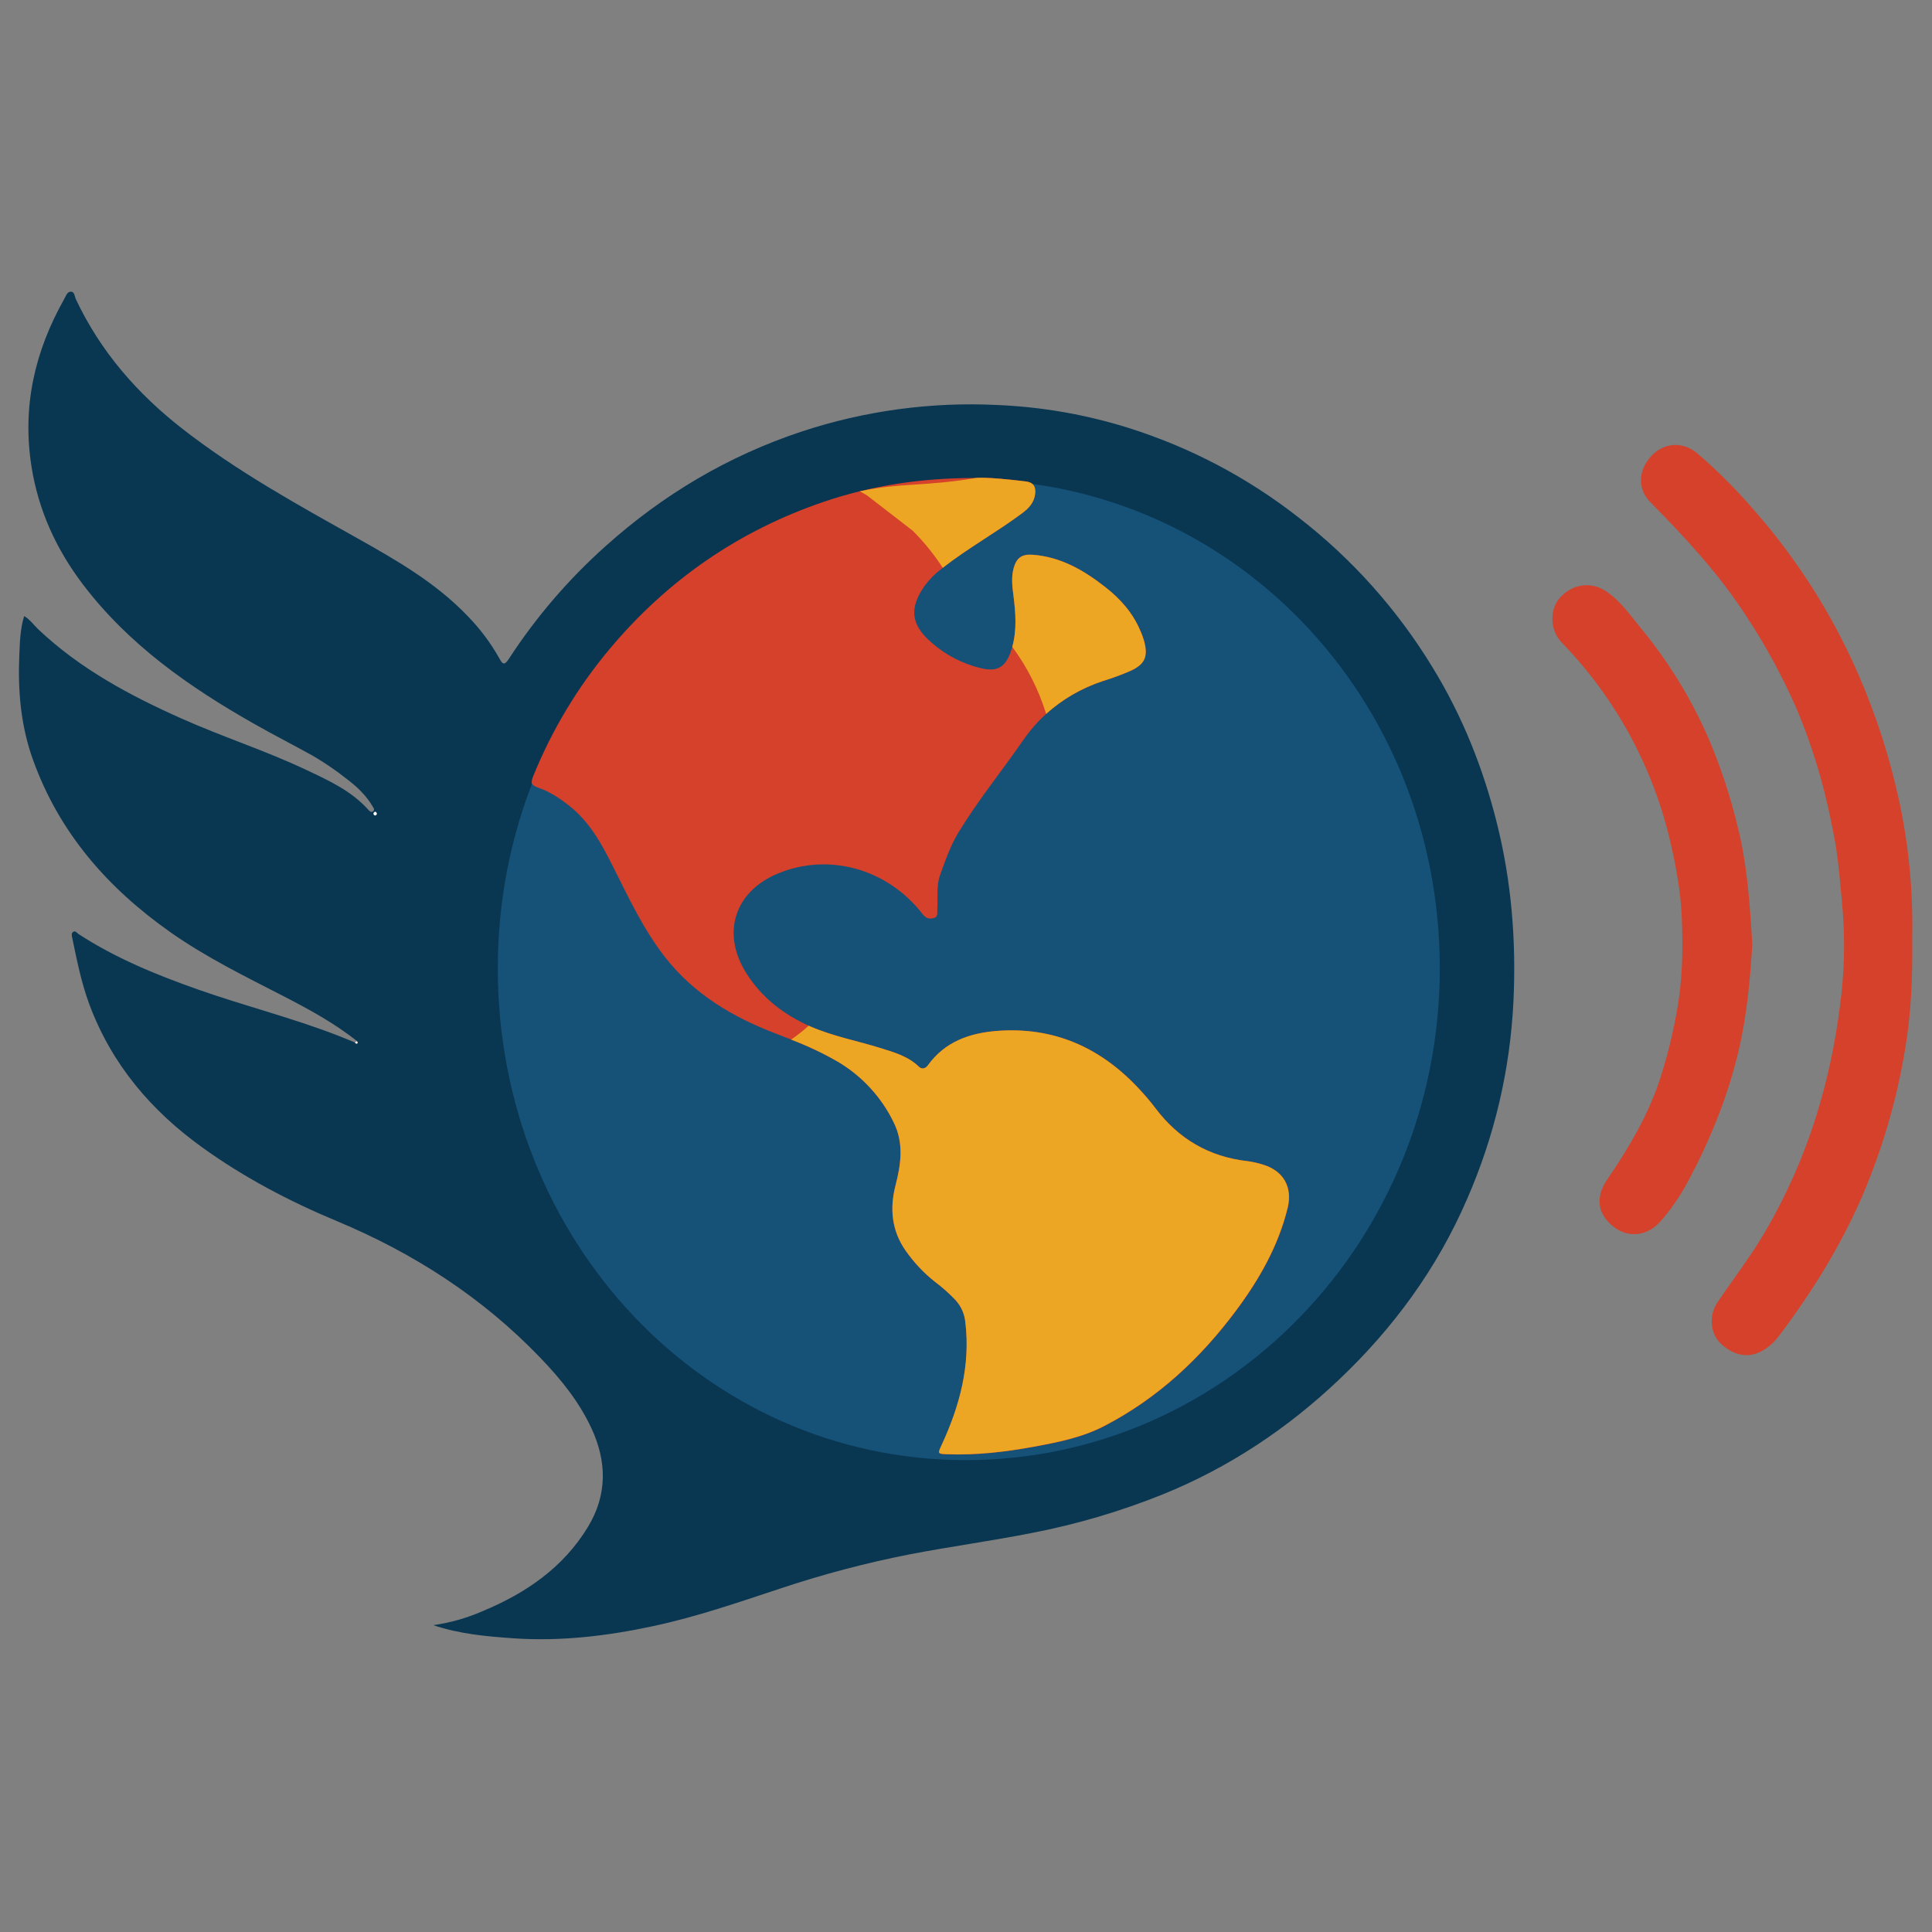
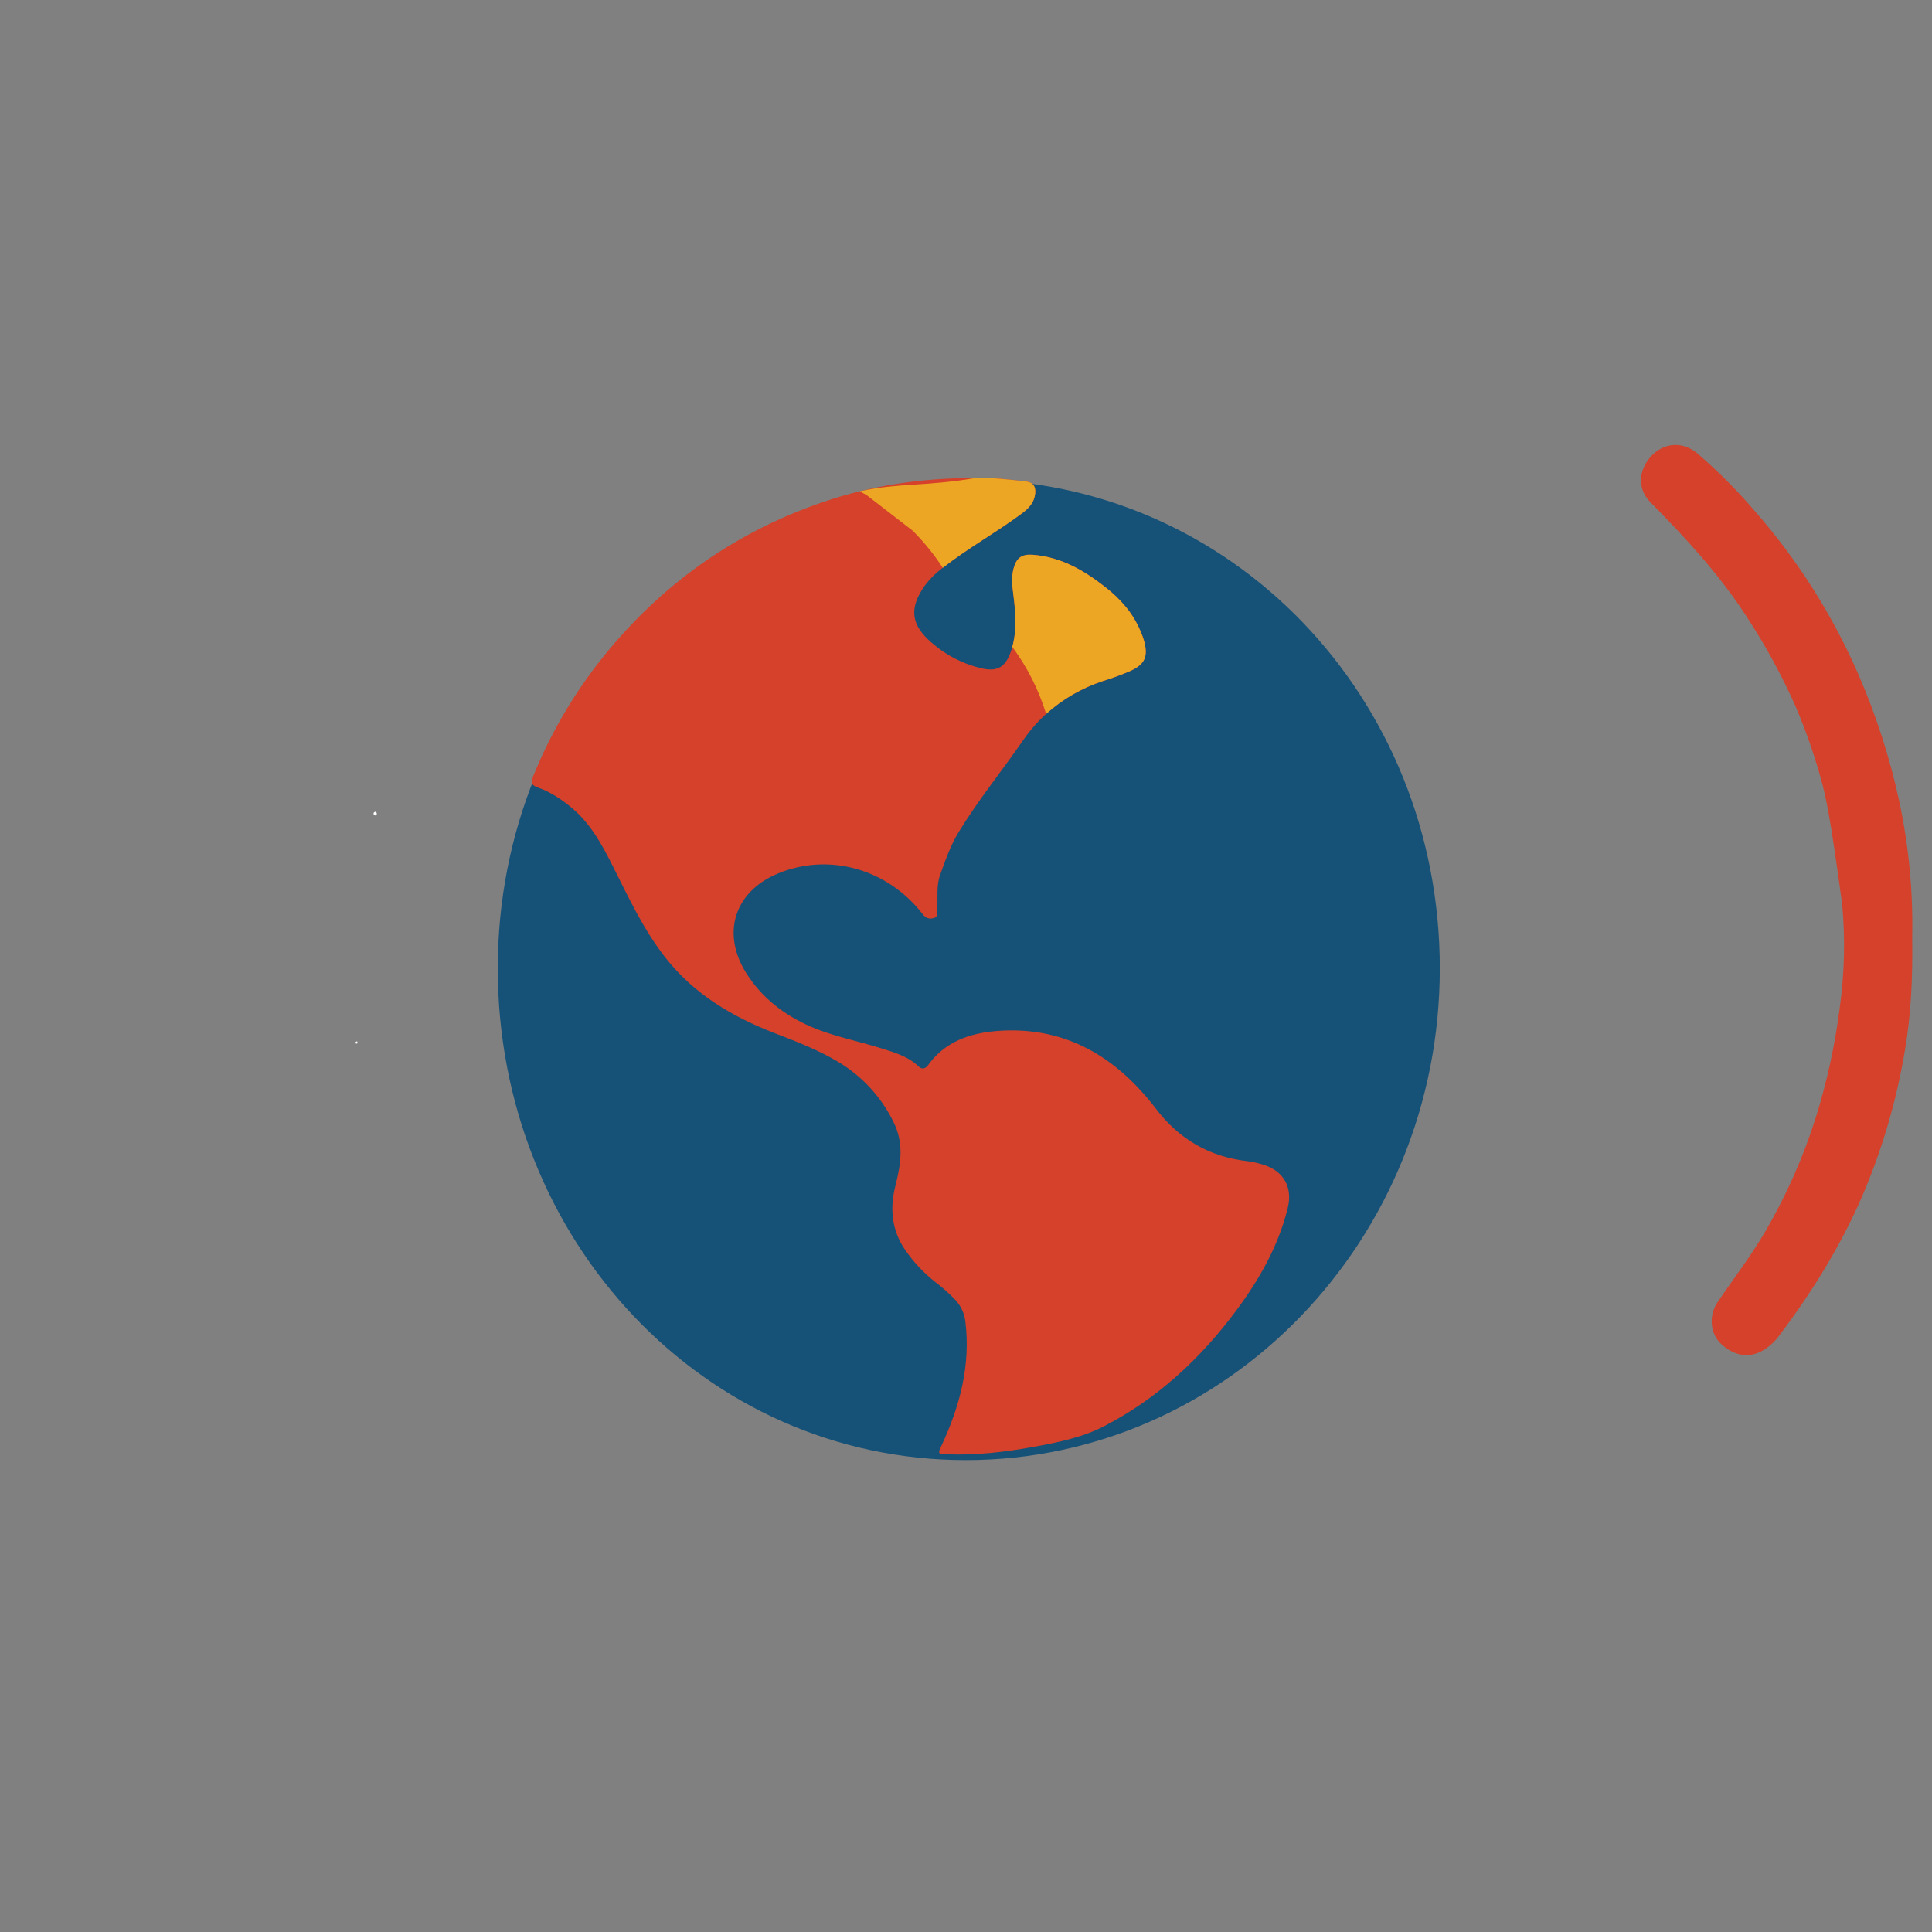
<svg xmlns="http://www.w3.org/2000/svg" width="500" zoomAndPan="magnify" viewBox="0 0 375 375" height="500" preserveAspectRatio="xMidYMid meet">
  <rect x="0" y="0" width="375" height="375" fill="#808080" stroke="none" />
  <defs>
    <clipPath id="28ff7c441a">
-       <path d="M 3.676 56.527 L 294 56.527 L 294 318.277 L 3.676 318.277 Z M 3.676 56.527 " clip-rule="nonzero" />
-     </clipPath>
+       </clipPath>
    <clipPath id="6cf4798103">
      <path d="M 318 86 L 371.176 86 L 371.176 264 L 318 264 Z M 318 86 " clip-rule="nonzero" />
    </clipPath>
  </defs>
  <g clip-path="url(#28ff7c441a)">
    <path fill="#093651" d="M 69.305 202.09 C 64.867 198.555 59.906 195.871 54.887 193.285 C 47.43 189.449 39.898 185.754 33.008 180.895 C 20.879 172.34 11.492 161.633 6.414 147.504 C 4.031 140.91 3.441 134.047 3.75 127.09 C 3.863 124.598 3.918 122.102 4.688 119.574 C 5.82 120.238 6.551 121.316 7.457 122.176 C 15.574 129.848 25.211 135 35.289 139.492 C 43.25 143.039 51.566 145.711 59.441 149.434 C 63.789 151.484 68.199 153.492 71.5 157.188 C 71.738 157.461 72.008 157.738 72.355 157.512 C 72.852 157.195 72.496 156.812 72.309 156.492 C 71.051 154.352 69.215 152.629 67.32 151.207 C 65.25 149.566 63.078 148.078 60.801 146.742 C 56.996 144.625 53.113 142.645 49.332 140.5 C 36.715 133.34 24.945 125.117 16.059 113.383 C 10.918 106.594 7.465 99.082 6.117 90.582 C 4.266 78.918 6.742 68.195 12.457 58.055 C 12.781 57.48 13.004 56.625 13.75 56.617 C 14.496 56.609 14.469 57.531 14.719 58.066 C 19.512 68.242 26.668 76.434 35.504 83.305 C 46.055 91.52 57.715 97.938 69.328 104.453 C 76.996 108.754 84.633 113.141 90.789 119.594 C 93.18 122.043 95.215 124.762 96.898 127.742 C 97.496 128.824 97.828 129.332 98.758 127.902 C 104.051 119.766 110.316 112.465 117.555 105.996 C 128.699 96 141.316 88.508 155.555 83.777 C 161.703 81.746 167.988 80.293 174.406 79.426 C 180.824 78.559 187.266 78.289 193.734 78.617 C 202.324 78.996 210.727 80.465 218.938 83.023 C 231.062 86.844 242.129 92.672 252.141 100.508 C 257.312 104.52 262.082 108.969 266.441 113.855 C 270.801 118.742 274.68 123.984 278.082 129.578 C 283.812 138.926 287.824 148.969 290.504 159.602 C 293.387 171.043 294.316 182.664 293.758 194.379 C 293.098 207.711 290.102 220.496 284.762 232.73 C 278.965 246.148 270.52 257.719 259.93 267.762 C 249.879 277.305 238.504 284.875 225.633 290.082 C 217.422 293.379 208.977 295.867 200.289 297.547 C 192.445 299.094 184.531 300.172 176.688 301.672 C 168.121 303.352 159.699 305.574 151.418 308.344 C 143.301 311.02 135.227 313.824 126.863 315.609 C 117.898 317.543 108.816 318.625 99.645 317.992 C 94.422 317.633 89.172 317.152 84.105 315.445 C 87.406 314.973 90.586 314.07 93.641 312.738 C 102.023 309.262 109.336 304.285 114.129 296.359 C 117.863 290.195 117.828 283.766 114.809 277.25 C 112.383 272.023 108.844 267.676 104.883 263.551 C 93.625 251.816 80.297 243.238 65.348 237 C 56.176 233.176 47.402 228.566 39.316 222.754 C 29.336 215.586 21.68 206.594 17.336 194.93 C 15.789 190.738 14.926 186.426 14.031 182.074 C 13.949 181.664 13.758 181.098 14.262 180.84 C 14.676 180.625 14.949 181.109 15.266 181.312 C 22.48 186.004 30.367 189.223 38.461 192.074 C 47.406 195.227 56.629 197.539 65.484 200.961 C 66.645 201.402 67.77 201.891 68.91 202.355 C 69.039 202.562 69.219 202.668 69.41 202.48 C 69.453 202.445 69.363 202.227 69.305 202.09 Z M 189.418 93.16 C 178.68 93.16 169.156 94.652 159.957 97.777 C 143.438 103.395 129.559 112.969 118.352 126.352 C 112.105 133.816 107.148 142.062 103.492 151.082 C 102.984 152.336 103.164 152.836 104.48 153.289 C 106.746 154.062 108.73 155.398 110.621 156.898 C 114.465 159.969 116.758 164.145 118.906 168.422 C 121.996 174.559 124.875 180.789 129.156 186.262 C 134.711 193.336 142.098 197.734 150.328 200.91 C 154.582 202.551 158.812 204.172 162.73 206.523 C 165.035 207.902 167.098 209.578 168.918 211.555 C 170.738 213.531 172.238 215.727 173.418 218.137 C 175.504 222.254 174.887 226.344 173.805 230.566 C 172.68 234.969 173.082 239.273 175.781 243.125 C 177.383 245.418 179.277 247.438 181.469 249.18 C 182.883 250.238 184.203 251.406 185.426 252.684 C 186.527 253.891 187.172 255.309 187.359 256.934 C 188.391 265.402 186.281 273.27 182.762 280.859 C 181.988 282.547 181.961 282.578 183.844 282.645 C 189.438 282.852 194.969 282.219 200.469 281.219 C 205.207 280.352 209.953 279.426 214.309 277.176 C 224.668 271.82 232.961 264.07 239.871 254.812 C 244.375 248.777 248.098 242.277 249.922 234.855 C 250.922 230.797 249.125 227.613 245.133 226.414 C 244.156 226.105 243.164 225.879 242.148 225.746 C 234.668 224.902 228.738 221.414 224.234 215.418 C 223.266 214.148 222.234 212.93 221.141 211.766 C 213.684 203.703 204.551 199.605 193.477 200.469 C 188.203 200.898 183.402 202.566 180.098 207.16 C 179.625 207.828 178.902 207.957 178.371 207.445 C 176.289 205.422 173.625 204.664 170.969 203.832 C 166.438 202.418 161.742 201.543 157.359 199.645 C 152.176 197.391 147.875 194.082 144.836 189.254 C 139.945 181.488 142.562 173.371 151.07 169.891 C 160.941 165.852 172.266 169.02 179.07 177.809 C 179.727 178.656 180.352 178.809 181.203 178.582 C 182.129 178.355 181.883 177.547 181.922 176.891 C 182.047 174.684 181.719 172.312 182.426 170.32 C 183.438 167.473 184.449 164.555 186.043 161.926 C 189.824 155.707 194.43 150.07 198.551 144.098 C 202.449 138.449 207.707 134.73 214.145 132.543 C 215.988 131.977 217.793 131.309 219.555 130.535 C 222.207 129.273 222.805 127.832 222.105 124.977 C 221.895 124.207 221.625 123.461 221.293 122.738 C 219.836 119.297 217.426 116.594 214.52 114.328 C 210.363 111.066 205.863 108.453 200.418 108.059 C 198.297 107.898 197.262 108.68 196.719 110.73 C 196.254 112.473 196.473 114.23 196.699 115.98 C 197.164 119.66 197.441 123.32 196.16 126.922 C 195.082 129.953 193.5 130.816 190.387 130.074 C 186.805 129.211 183.621 127.574 180.836 125.156 C 176.789 121.68 176.43 118.441 179.484 114.102 C 180.438 112.816 181.555 111.691 182.836 110.734 C 187.793 106.836 193.336 103.777 198.387 100.031 C 199.73 99.031 200.754 97.918 200.93 96.195 C 201.066 94.852 200.566 94.027 199.121 93.855 C 195.566 93.406 192.008 92.992 189.418 93.16 Z M 72.816 157.543 C 72.723 157.617 72.555 157.688 72.52 157.797 C 72.48 157.902 72.488 158.004 72.543 158.102 C 72.594 158.199 72.676 158.262 72.789 158.281 C 72.879 158.305 73.078 158.168 73.113 158.062 C 73.188 157.844 73.062 157.66 72.816 157.543 Z M 72.816 157.543 " fill-opacity="1" fill-rule="nonzero" />
  </g>
  <g clip-path="url(#6cf4798103)">
-     <path fill="#d5412a" d="M 371.156 181.934 C 371.262 189.82 370.945 196.961 369.715 204.023 C 368.07 213.816 365.281 223.277 361.359 232.402 C 357.172 241.988 351.695 250.812 345.406 259.156 C 344.637 260.223 343.707 261.125 342.617 261.859 C 339.496 263.895 336.602 263.082 334.215 260.996 C 331.965 259.031 331.57 255.43 333.379 252.758 C 336.512 248.121 339.949 243.688 342.766 238.824 C 346.82 231.836 350.062 224.488 352.488 216.777 C 354.641 209.867 356.176 202.824 357.086 195.645 C 358.016 188.988 358.18 182.312 357.578 175.617 C 357.148 171.281 356.871 166.922 356.059 162.641 C 355.285 158.609 354.43 154.602 353.293 150.637 C 351.984 145.977 350.375 141.426 348.465 136.977 C 345.797 130.98 342.66 125.234 339.059 119.746 C 333.777 111.539 327.203 104.438 320.379 97.52 C 318.059 95.199 317.93 92.031 319.836 89.352 C 322.23 85.988 326.309 85.355 329.469 88.012 C 333.477 91.465 337.195 95.199 340.629 99.219 C 348.941 108.723 355.625 119.254 360.676 130.82 C 364.168 138.824 366.828 147.094 368.664 155.629 C 370.508 164.301 371.336 173.07 371.156 181.934 Z M 371.156 181.934 " fill-opacity="1" fill-rule="nonzero" />
+     <path fill="#d5412a" d="M 371.156 181.934 C 371.262 189.82 370.945 196.961 369.715 204.023 C 368.07 213.816 365.281 223.277 361.359 232.402 C 357.172 241.988 351.695 250.812 345.406 259.156 C 344.637 260.223 343.707 261.125 342.617 261.859 C 339.496 263.895 336.602 263.082 334.215 260.996 C 331.965 259.031 331.57 255.43 333.379 252.758 C 336.512 248.121 339.949 243.688 342.766 238.824 C 346.82 231.836 350.062 224.488 352.488 216.777 C 354.641 209.867 356.176 202.824 357.086 195.645 C 358.016 188.988 358.18 182.312 357.578 175.617 C 355.285 158.609 354.43 154.602 353.293 150.637 C 351.984 145.977 350.375 141.426 348.465 136.977 C 345.797 130.98 342.66 125.234 339.059 119.746 C 333.777 111.539 327.203 104.438 320.379 97.52 C 318.059 95.199 317.93 92.031 319.836 89.352 C 322.23 85.988 326.309 85.355 329.469 88.012 C 333.477 91.465 337.195 95.199 340.629 99.219 C 348.941 108.723 355.625 119.254 360.676 130.82 C 364.168 138.824 366.828 147.094 368.664 155.629 C 370.508 164.301 371.336 173.07 371.156 181.934 Z M 371.156 181.934 " fill-opacity="1" fill-rule="nonzero" />
  </g>
-   <path fill="#d5412a" d="M 340.117 183.301 C 339.688 190.16 339.074 197.281 337.375 204.32 C 335.27 213.02 331.965 221.191 327.777 229.051 C 326.273 231.926 324.457 234.59 322.328 237.039 C 319.582 240.148 315.551 240.43 312.559 237.57 C 310.066 235.184 309.703 232.227 312.02 228.848 C 316.059 222.941 319.68 216.84 322.012 210.043 C 323.441 205.715 324.562 201.309 325.375 196.824 C 326.59 190.59 326.691 184.309 326.43 178.027 C 326.23 173.172 325.371 168.391 324.27 163.641 C 322.598 156.32 319.969 149.359 316.391 142.758 C 312.809 136.16 308.406 130.164 303.18 124.77 C 300.672 122.176 300.887 118.199 302.703 116.113 C 305.098 113.352 308.742 112.785 311.715 114.754 C 314.473 116.574 316.328 119.289 318.371 121.773 C 323.824 128.359 328.254 135.574 331.668 143.414 C 334.031 148.984 335.914 154.715 337.316 160.605 C 339.148 167.977 339.648 175.465 340.117 183.301 Z M 340.117 183.301 " fill-opacity="1" fill-rule="nonzero" />
  <path fill="#165177" d="M 279.465 187.953 C 279.465 240.668 238.27 283.406 187.461 283.406 C 136.648 283.406 96.617 240.668 96.617 187.953 C 96.617 135.238 137.23 93.082 188.039 93.082 C 238.852 93.082 279.465 135.238 279.465 187.953 Z M 279.465 187.953 " fill-opacity="1" fill-rule="nonzero" />
  <path fill="#d5412a" d="M 189.418 92.773 C 192.008 92.605 195.566 93.02 199.121 93.449 C 200.566 93.625 201.055 94.445 200.93 95.793 C 200.754 97.512 199.73 98.625 198.387 99.625 C 193.336 103.383 187.793 106.43 182.836 110.328 C 181.555 111.289 180.438 112.41 179.484 113.695 C 176.43 118.035 176.777 121.273 180.836 124.75 C 183.621 127.18 186.809 128.824 190.398 129.695 C 193.512 130.441 195.094 129.574 196.172 126.543 C 197.453 122.949 197.176 119.281 196.711 115.602 C 196.484 113.855 196.266 112.094 196.73 110.352 C 197.273 108.301 198.309 107.52 200.43 107.68 C 205.875 108.066 210.375 110.688 214.531 113.949 C 217.418 116.215 219.848 118.918 221.305 122.359 C 221.633 123.082 221.906 123.828 222.117 124.598 C 222.816 127.445 222.219 128.895 219.566 130.156 C 217.805 130.93 216 131.598 214.156 132.164 C 207.719 134.352 202.461 138.07 198.562 143.719 C 194.441 149.691 189.836 155.332 186.055 161.547 C 184.461 164.176 183.449 167.094 182.438 169.941 C 181.73 171.941 182.051 174.312 181.93 176.512 C 181.895 177.168 182.141 177.977 181.215 178.203 C 180.363 178.418 179.738 178.262 179.082 177.43 C 172.277 168.641 160.953 165.473 151.082 169.512 C 142.578 172.992 139.957 181.105 144.848 188.879 C 147.887 193.703 152.191 196.992 157.367 199.266 C 161.754 201.164 166.449 202.039 170.98 203.453 C 173.637 204.285 176.301 205.043 178.383 207.066 C 178.914 207.578 179.637 207.453 180.109 206.781 C 183.395 202.188 188.23 200.527 193.5 200.109 C 204.574 199.246 213.707 203.344 221.164 211.406 C 222.258 212.57 223.289 213.789 224.258 215.059 C 228.762 221.055 234.695 224.543 242.172 225.387 C 243.188 225.52 244.18 225.746 245.156 226.055 C 249.148 227.254 250.953 230.438 249.945 234.496 C 248.117 241.918 244.395 248.41 239.895 254.453 C 232.984 263.727 224.691 271.457 214.328 276.816 C 209.977 279.066 205.23 279.992 200.492 280.859 C 195.008 281.859 189.477 282.492 183.867 282.285 C 181.984 282.219 182 282.188 182.785 280.5 C 186.305 272.91 188.414 265.039 187.383 256.574 C 187.195 254.949 186.551 253.531 185.449 252.324 C 184.219 251.035 182.895 249.859 181.469 248.793 C 179.273 247.051 177.375 245.027 175.77 242.727 C 173.062 238.863 172.676 234.57 173.793 230.168 C 174.875 225.945 175.492 221.855 173.406 217.742 C 172.227 215.328 170.727 213.133 168.906 211.156 C 167.086 209.18 165.023 207.504 162.719 206.125 C 158.801 203.773 154.559 202.152 150.316 200.512 C 142.09 197.336 134.699 192.938 129.145 185.863 C 124.863 180.402 121.984 174.16 118.895 168.023 C 116.746 163.746 114.453 159.57 110.609 156.5 C 108.73 155 106.742 153.672 104.469 152.891 C 103.152 152.441 102.973 151.938 103.48 150.684 C 107.141 141.664 112.094 133.418 118.34 125.953 C 129.551 112.57 143.426 102.996 159.945 97.379 C 169.156 94.266 178.68 92.77 189.418 92.773 Z M 189.418 92.773 " fill-opacity="1" fill-rule="nonzero" />
  <path fill="#eca623" d="M 168.215 96.105 L 177.164 103.016 C 179.355 105.211 181.297 107.609 182.992 110.211 C 187.906 106.367 193.391 103.344 198.387 99.625 C 199.73 98.625 200.754 97.512 200.93 95.793 C 201.066 94.445 200.566 93.625 199.121 93.449 C 191.16 92.492 189.418 92.773 189.418 92.773 C 179.367 94.469 174.66 93.68 166.887 95.359 C 167.332 95.598 167.777 95.844 168.215 96.105 Z M 168.215 96.105 " fill-opacity="1" fill-rule="nonzero" />
  <path fill="#eca623" d="M 222.117 124.598 C 221.906 123.828 221.633 123.082 221.305 122.359 C 219.848 118.918 217.438 116.215 214.531 113.949 C 210.375 110.688 205.875 108.078 200.43 107.68 C 198.309 107.52 197.273 108.301 196.73 110.352 C 196.266 112.094 196.484 113.855 196.711 115.602 C 197.133 118.941 197.395 122.273 196.48 125.547 C 199.406 129.52 201.594 133.859 203.055 138.57 C 206.301 135.656 210 133.52 214.148 132.164 C 215.992 131.598 217.797 130.93 219.559 130.156 C 222.219 128.895 222.832 127.445 222.117 124.598 Z M 222.117 124.598 " fill-opacity="1" fill-rule="nonzero" />
-   <path fill="#eca623" d="M 245.125 226.051 C 244.148 225.738 243.156 225.512 242.141 225.379 C 234.66 224.535 228.73 221.047 224.227 215.051 C 223.258 213.781 222.227 212.562 221.133 211.398 C 213.676 203.336 204.543 199.238 193.473 200.102 C 188.203 200.512 183.402 202.18 180.098 206.773 C 179.625 207.441 178.902 207.57 178.371 207.059 C 176.289 205.035 173.625 204.277 170.969 203.445 C 166.438 202.031 161.742 201.16 157.359 199.258 L 156.973 199.082 C 155.891 200.059 154.754 200.961 153.559 201.789 C 156.73 202.992 159.789 204.441 162.727 206.141 C 165.031 207.52 167.094 209.195 168.914 211.172 C 170.734 213.148 172.234 215.344 173.414 217.754 C 175.5 221.871 174.883 225.961 173.801 230.184 C 172.676 234.586 173.078 238.891 175.777 242.742 C 177.383 245.035 179.277 247.055 181.469 248.793 C 182.883 249.852 184.203 251.02 185.426 252.297 C 186.527 253.504 187.172 254.922 187.359 256.547 C 188.391 265.016 186.281 272.883 182.762 280.473 C 181.988 282.16 181.961 282.191 183.844 282.258 C 189.438 282.465 194.969 281.832 200.469 280.832 C 205.207 279.965 209.953 279.039 214.309 276.789 C 224.668 271.434 232.961 263.684 239.871 254.426 C 244.375 248.391 248.098 241.891 249.922 234.469 C 250.914 230.43 249.117 227.246 245.125 226.051 Z M 245.125 226.051 " fill-opacity="1" fill-rule="nonzero" />
  <path fill="#fefefe" d="M 72.816 157.543 C 73.062 157.66 73.203 157.844 73.113 158.062 C 73.078 158.168 72.879 158.305 72.789 158.281 C 72.676 158.262 72.594 158.199 72.543 158.102 C 72.488 158.004 72.48 157.902 72.52 157.797 C 72.555 157.688 72.723 157.617 72.816 157.543 Z M 72.816 157.543 " fill-opacity="1" fill-rule="nonzero" />
  <path fill="#fefefe" d="M 69.305 202.09 C 69.344 202.227 69.453 202.438 69.402 202.477 C 69.211 202.664 69.016 202.559 68.902 202.352 Z M 69.305 202.09 " fill-opacity="1" fill-rule="nonzero" />
</svg>